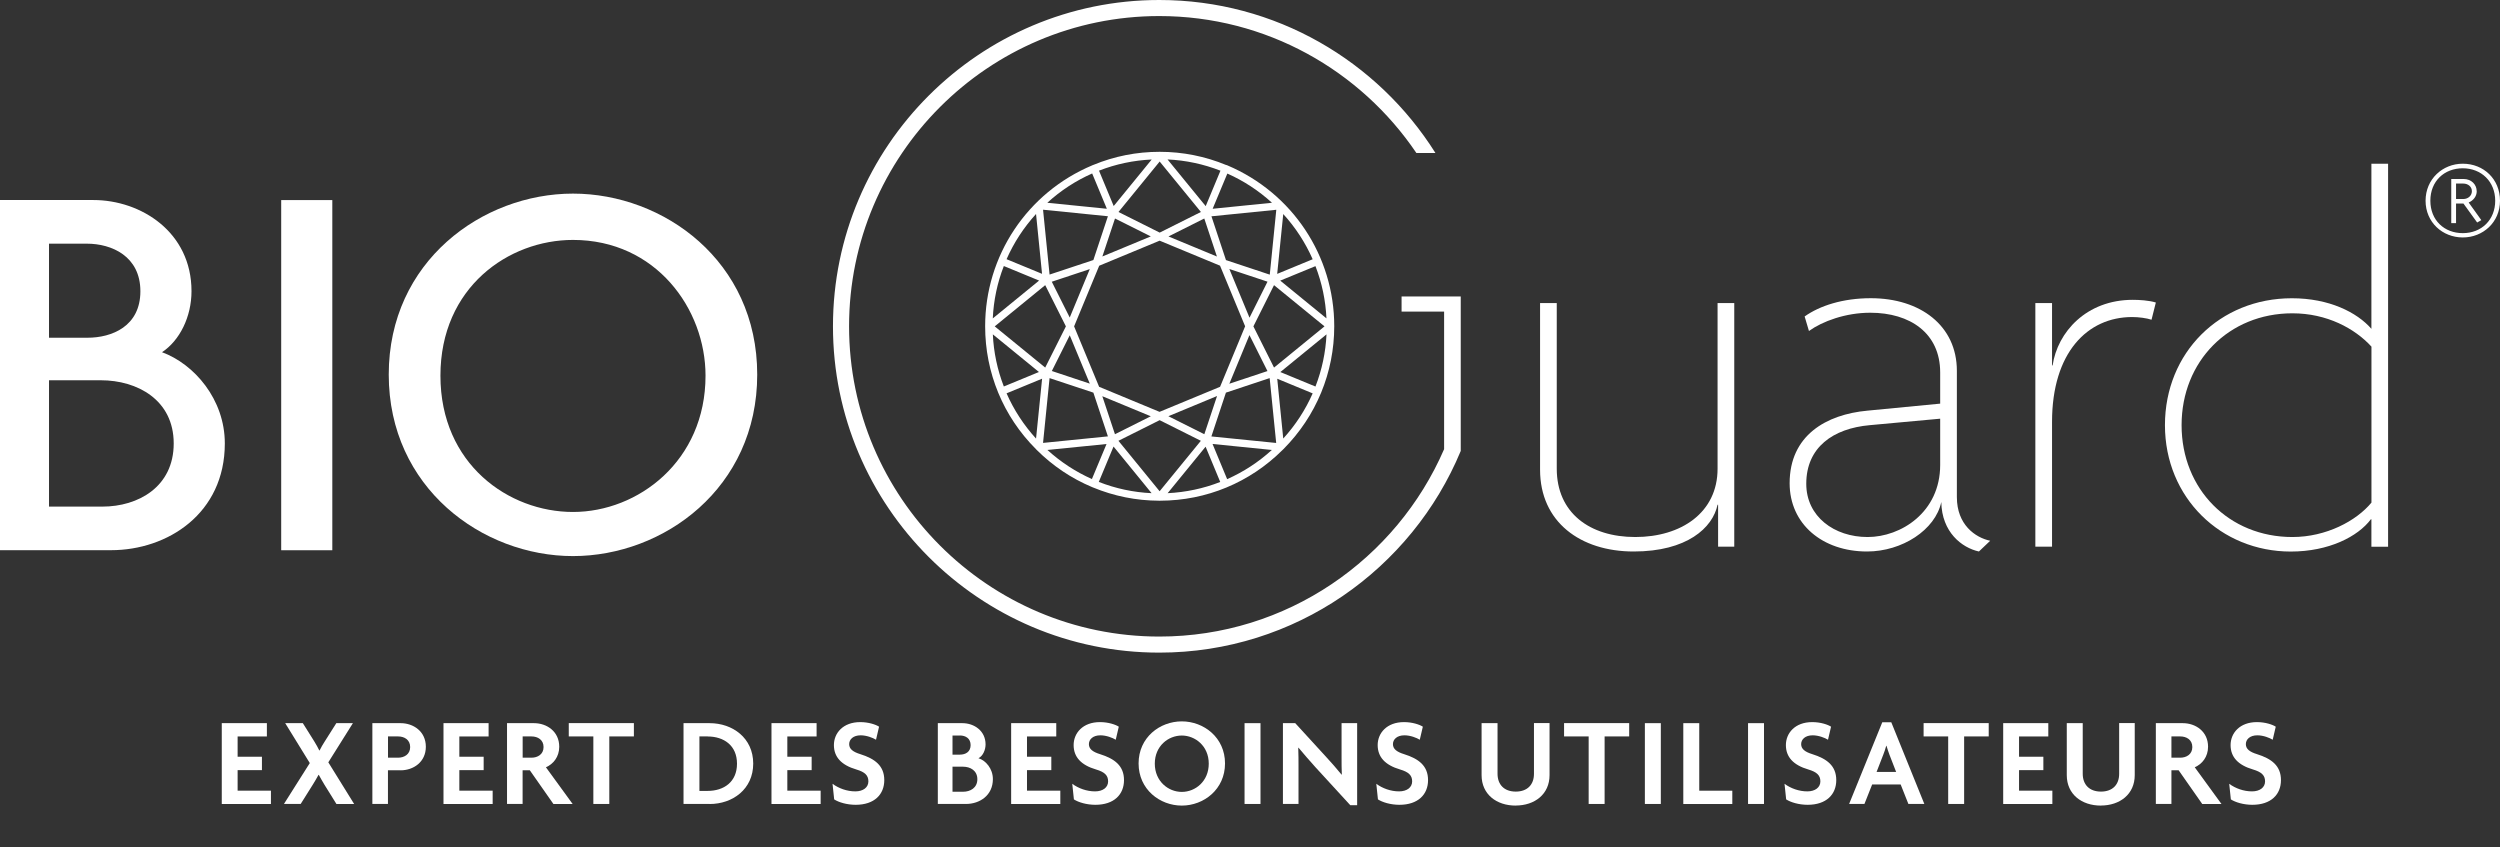
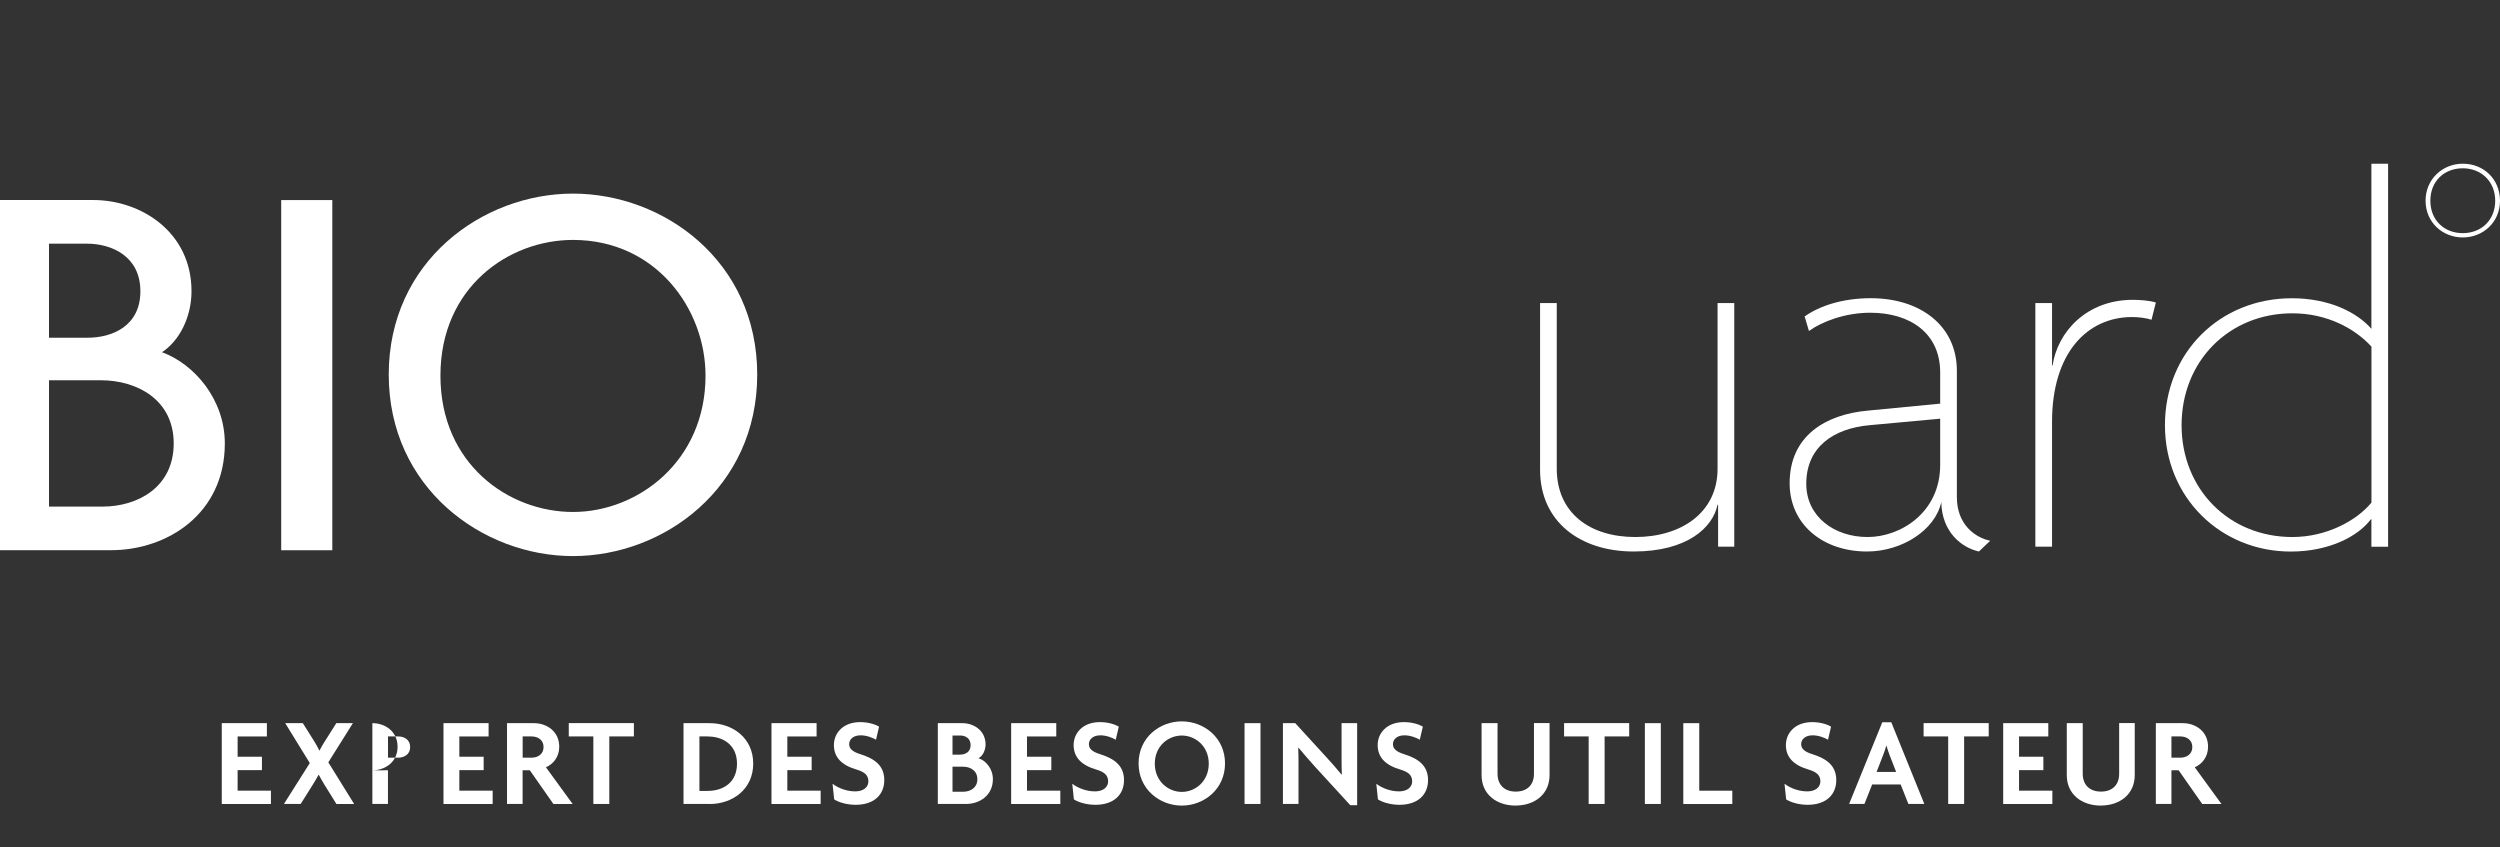
<svg xmlns="http://www.w3.org/2000/svg" id="Layer_1" data-name="Layer 1" viewBox="0 0 474.93 160.96">
  <rect x="0" y="0" width="474.93" height="160.96" fill="#333333" stroke="none" />
  <defs>
    <style>      .cls-1 {        fill: #fff;      }      .cls-2 {        isolation: isolate;      }    </style>
  </defs>
  <g id="PRÉSERVONS_LA_VIE_ENSEMBLE" data-name="PRÉSERVONS LA VIE ENSEMBLE">
    <g class="cls-2">
      <path class="cls-1" d="M42.13,152.73v-15.35h8.57v2.53h-5.56v3.85h4.62v2.55h-4.62v3.9h6.33v2.53h-9.34Z" />
      <path class="cls-1" d="M63.91,152.73l-2.29-3.68c-.34-.55-.72-1.25-1.06-1.85h-.05c-.31.58-.75,1.32-1.08,1.85l-2.31,3.68h-3.18l4.91-7.77-4.67-7.58h3.35l2.17,3.46c.31.51.7,1.18.96,1.73h.05c.26-.55.67-1.23.99-1.73l2.19-3.46h3.15l-4.67,7.44,4.91,7.92h-3.37Z" />
-       <path class="cls-1" d="M76.11,146.33h-2.41v6.4h-2.96v-15.35h5.37c2.41,0,4.79,1.56,4.79,4.48s-2.38,4.48-4.79,4.48ZM75.63,139.9h-1.92v4.04h1.92c1.16,0,2.29-.63,2.29-2.02s-1.11-2.02-2.29-2.02Z" />
+       <path class="cls-1" d="M76.11,146.33h-2.41v6.4h-2.96v-15.35c2.41,0,4.79,1.56,4.79,4.48s-2.38,4.48-4.79,4.48ZM75.63,139.9h-1.92v4.04h1.92c1.16,0,2.29-.63,2.29-2.02s-1.11-2.02-2.29-2.02Z" />
      <path class="cls-1" d="M84.25,152.73v-15.35h8.57v2.53h-5.56v3.85h4.62v2.55h-4.62v3.9h6.33v2.53h-9.34Z" />
      <path class="cls-1" d="M105.13,152.73l-4.48-6.4h-1.37v6.4h-2.96v-15.35h5.13c2.41,0,4.79,1.56,4.79,4.48,0,1.92-1.13,3.3-2.53,3.9l5.08,6.98h-3.66ZM100.97,139.9h-1.68v4.04h1.68c1.16,0,2.29-.63,2.29-2.02s-1.11-2.02-2.29-2.02Z" />
      <path class="cls-1" d="M115.75,139.9v12.83h-3.03v-12.83h-4.67v-2.53h12.37v2.53h-4.67Z" />
      <path class="cls-1" d="M134.81,152.73h-4.96v-15.35h4.96c4.36,0,8.28,2.81,8.28,7.68s-3.92,7.68-8.28,7.68ZM134.43,139.9h-1.56v10.35h1.56c3.06,0,5.58-1.68,5.58-5.17s-2.53-5.17-5.58-5.17Z" />
      <path class="cls-1" d="M146.56,152.73v-15.35h8.57v2.53h-5.56v3.85h4.62v2.55h-4.62v3.9h6.33v2.53h-9.34Z" />
      <path class="cls-1" d="M162.56,152.89c-1.68,0-3.25-.48-4.09-1.03l-.31-2.96c1.18.87,2.74,1.44,4.33,1.44,1.49,0,2.48-.75,2.48-1.9s-.67-1.78-2.29-2.26c-2.86-.84-4.26-2.38-4.26-4.64s1.73-4.36,5-4.36c1.61,0,2.98.48,3.58.87l-.58,2.48c-.58-.36-1.78-.84-2.91-.84-1.42,0-2.19.77-2.19,1.68s.72,1.47,2.12,1.9c2.77.87,4.55,2.21,4.55,4.93s-1.88,4.69-5.44,4.69Z" />
      <path class="cls-1" d="M183.5,152.73h-5.34v-15.35h4.67c2.21,0,4.4,1.44,4.4,4.04,0,1.01-.48,2.19-1.35,2.62,1.4.43,2.74,2,2.74,3.97,0,3.08-2.48,4.72-5.13,4.72ZM182.35,139.73h-1.4v3.63h1.4c1.08,0,2.04-.53,2.04-1.81s-.96-1.83-2.04-1.83ZM182.95,145.65h-2v4.76h2c1.4,0,2.72-.75,2.72-2.38s-1.32-2.38-2.72-2.38Z" />
      <path class="cls-1" d="M192.09,152.73v-15.35h8.57v2.53h-5.56v3.85h4.62v2.55h-4.62v3.9h6.33v2.53h-9.34Z" />
      <path class="cls-1" d="M208.1,152.89c-1.68,0-3.25-.48-4.09-1.03l-.31-2.96c1.18.87,2.74,1.44,4.33,1.44,1.49,0,2.48-.75,2.48-1.9s-.67-1.78-2.29-2.26c-2.86-.84-4.26-2.38-4.26-4.64s1.73-4.36,5-4.36c1.61,0,2.98.48,3.58.87l-.58,2.48c-.58-.36-1.78-.84-2.91-.84-1.42,0-2.19.77-2.19,1.68s.72,1.47,2.12,1.9c2.77.87,4.55,2.21,4.55,4.93s-1.88,4.69-5.44,4.69Z" />
      <path class="cls-1" d="M224.51,153.04c-4.16,0-8.21-3.06-8.21-8.01s4.04-7.99,8.21-7.99,8.21,3.06,8.21,7.99-4.04,8.01-8.21,8.01ZM224.51,139.73c-2.58,0-5.13,2-5.13,5.34s2.55,5.37,5.13,5.37,5.12-2.02,5.12-5.37-2.58-5.34-5.12-5.34Z" />
      <path class="cls-1" d="M236.43,152.73v-15.35h3.03v15.35h-3.03Z" />
      <path class="cls-1" d="M256.52,152.97l-6.62-7.22c-1.08-1.18-2.26-2.57-3.22-3.71l-.05.02c.05,1.25.05,2.48.05,3.54v7.12h-2.96v-15.35h2.33l5.92,6.47c.82.89,2.07,2.29,2.89,3.32l.05-.02c-.05-1.06-.05-2.21-.05-3.25v-6.52h2.96v15.59h-1.3Z" />
      <path class="cls-1" d="M265.86,152.89c-1.68,0-3.25-.48-4.09-1.03l-.31-2.96c1.18.87,2.74,1.44,4.33,1.44,1.49,0,2.48-.75,2.48-1.9s-.67-1.78-2.29-2.26c-2.86-.84-4.26-2.38-4.26-4.64s1.73-4.36,5-4.36c1.61,0,2.98.48,3.58.87l-.58,2.48c-.58-.36-1.78-.84-2.91-.84-1.42,0-2.19.77-2.19,1.68s.72,1.47,2.12,1.9c2.77.87,4.55,2.21,4.55,4.93s-1.88,4.69-5.44,4.69Z" />
      <path class="cls-1" d="M287.93,153.04c-3.63,0-6.47-2.14-6.47-5.78v-9.89h3.03v9.62c0,2.05,1.25,3.39,3.46,3.39s3.46-1.32,3.46-3.37v-9.65h2.96v9.89c0,3.63-2.82,5.78-6.45,5.78Z" />
      <path class="cls-1" d="M304.83,139.9v12.83h-3.03v-12.83h-4.67v-2.53h12.37v2.53h-4.67Z" />
      <path class="cls-1" d="M312.48,152.73v-15.35h3.03v15.35h-3.03Z" />
      <path class="cls-1" d="M319.78,152.73v-15.35h3.03v12.83h6.28v2.53h-9.31Z" />
-       <path class="cls-1" d="M332.08,152.73v-15.35h3.03v15.35h-3.03Z" />
      <path class="cls-1" d="M343.41,152.89c-1.68,0-3.25-.48-4.09-1.03l-.31-2.96c1.18.87,2.74,1.44,4.33,1.44,1.49,0,2.48-.75,2.48-1.9s-.67-1.78-2.29-2.26c-2.86-.84-4.26-2.38-4.26-4.64s1.73-4.36,5-4.36c1.61,0,2.98.48,3.58.87l-.58,2.48c-.58-.36-1.78-.84-2.91-.84-1.42,0-2.19.77-2.19,1.68s.72,1.47,2.12,1.9c2.77.87,4.55,2.21,4.55,4.93s-1.88,4.69-5.44,4.69Z" />
      <path class="cls-1" d="M362.54,152.73l-1.47-3.71h-5.41l-1.47,3.71h-2.91l6.3-15.52h1.71l6.28,15.52h-3.03ZM358.93,143.34c-.17-.46-.38-1.08-.55-1.66h-.05c-.14.58-.38,1.2-.55,1.66l-1.28,3.3h3.71l-1.28-3.3Z" />
      <path class="cls-1" d="M373.13,139.9v12.83h-3.03v-12.83h-4.67v-2.53h12.37v2.53h-4.67Z" />
      <path class="cls-1" d="M380.55,152.73v-15.35h8.57v2.53h-5.56v3.85h4.62v2.55h-4.62v3.9h6.33v2.53h-9.34Z" />
      <path class="cls-1" d="M399.1,153.04c-3.63,0-6.47-2.14-6.47-5.78v-9.89h3.03v9.62c0,2.05,1.25,3.39,3.46,3.39s3.46-1.32,3.46-3.37v-9.65h2.96v9.89c0,3.63-2.82,5.78-6.45,5.78Z" />
      <path class="cls-1" d="M418.36,152.73l-4.48-6.4h-1.37v6.4h-2.96v-15.35h5.13c2.41,0,4.79,1.56,4.79,4.48,0,1.92-1.13,3.3-2.53,3.9l5.08,6.98h-3.66ZM414.19,139.9h-1.68v4.04h1.68c1.16,0,2.29-.63,2.29-2.02s-1.11-2.02-2.29-2.02Z" />
-       <path class="cls-1" d="M427.89,152.89c-1.68,0-3.25-.48-4.09-1.03l-.31-2.96c1.18.87,2.74,1.44,4.33,1.44,1.49,0,2.48-.75,2.48-1.9s-.67-1.78-2.29-2.26c-2.86-.84-4.26-2.38-4.26-4.64s1.73-4.36,5-4.36c1.61,0,2.98.48,3.58.87l-.58,2.48c-.58-.36-1.78-.84-2.91-.84-1.42,0-2.19.77-2.19,1.68s.72,1.47,2.12,1.9c2.77.87,4.55,2.21,4.55,4.93s-1.88,4.69-5.44,4.69Z" />
    </g>
  </g>
  <g>
    <path class="cls-1" d="M30.79,66.9c3.36-2.22,5.59-6.73,5.59-11.58,0-11.25-9.61-17.32-18.65-17.32H0v66.52h21.1c10.74,0,21.61-6.97,21.61-20.28,0-8.39-5.82-15.08-11.93-17.33ZM9.31,46.29h7.2c4.69,0,10.16,2.37,10.16,9.04s-5.42,8.83-10.06,8.83h-7.3v-17.87ZM19.47,96.24h-10.16v-24h9.85c6.89,0,13.84,3.71,13.84,12s-6.8,12-13.53,12Z" />
    <rect class="cls-1" x="53.42" y="38.01" width="9.71" height="66.52" />
    <path class="cls-1" d="M108.85,36.78c-17.2,0-35,12.86-35,34.38s17.79,34.48,35,34.48,35-12.9,35-34.48-17.79-34.38-35-34.38ZM108.85,97.26c-12.21,0-25.18-9.08-25.18-25.89s12.97-25.79,25.18-25.79c15.76,0,25.18,13.11,25.18,25.79,0,16.21-12.8,25.89-25.18,25.89Z" />
    <path class="cls-1" d="M326.29,89.04c0,8.38-6.95,12.98-15.63,12.98s-14.92-4.6-14.92-12.98v-31.47h-3.17v31.67c0,9.91,7.66,15.53,17.78,15.53s15.02-4.49,15.94-8.89h.1v7.97h3.07v-46.28h-3.17v31.47Z" />
    <path class="cls-1" d="M371.75,94.45v-24.01c0-8.58-6.95-13.79-16.35-13.79-5.31,0-9.71,1.43-12.57,3.47l.82,2.76c2.55-1.84,6.95-3.47,11.65-3.47,7.56,0,13.28,3.88,13.28,11.34v5.93l-13.79,1.33c-7.87.72-14.81,4.7-14.81,13.79,0,7.76,6.23,12.97,14.71,12.97,6.64,0,12.97-4.09,14.1-9.4.1,5.72,3.88,8.68,7.15,9.4l2.14-2.04c-2.86-.61-6.33-3.07-6.33-8.28ZM368.58,88.33c0,8.99-7.46,13.69-13.79,13.69s-11.65-3.88-11.65-10.11c0-6.95,5.11-10.52,12.06-11.14l13.38-1.23v8.79Z" />
    <path class="cls-1" d="M389.93,69.42h-.1v-11.85h-3.17v46.28h3.17v-23.7c0-13.18,6.74-19.92,15.22-19.92,1.23,0,2.76.2,3.68.51l.82-3.27c-1.33-.41-3.17-.51-4.39-.51-8.79,0-14.3,6.13-15.22,12.46Z" />
    <path class="cls-1" d="M450.51,62.48c-2.76-3.17-8.07-5.82-15.12-5.82-13.69,0-24.11,10.32-24.11,24.11s10.63,24.01,23.9,24.01c7.25,0,12.77-2.86,15.22-6.13h.1v5.21h3.17V31.11h-3.17v31.36ZM450.51,95.48c-2.86,3.47-8.58,6.54-15.02,6.54-12.06,0-21.05-9.09-21.05-21.25s8.99-21.25,21.05-21.25c6.54,0,11.85,2.86,15.02,6.33v29.63Z" />
-     <path class="cls-1" d="M232.97,31.36c-4.03-1.67-8.29-2.52-12.67-2.52s-8.61.84-12.6,2.49h-.03s-.15.07-.15.07c-12.38,5.19-20.37,17.19-20.37,30.58,0,8.83,3.44,17.13,9.64,23.33.03.04.05.07.13.14,3.06,3.05,6.62,5.44,10.56,7.09.04.02.09.04.15.06,3.99,1.65,8.2,2.5,12.53,2.52h.15s.09,0,.09,0c8.78-.02,17.05-3.46,23.24-9.63l.17-.16c6.23-6.26,9.66-14.56,9.66-23.36,0-13.35-7.95-25.32-20.29-30.55l-.2-.08ZM231.85,32.43l-2.8,6.73-7.25-8.87c3.47.16,6.84.88,10.06,2.14ZM238.11,62l3.92-7.83,9.59,7.83-9.59,7.83-3.92-7.83ZM240.79,70.49l-7.25,2.41,3.82-9.24,3.42,6.83ZM237.37,60.35l-3.83-9.25,7.25,2.41-3.42,6.84ZM236.53,62.01l-4.75,11.47-11.5,4.76-11.48-4.76-4.75-11.48,4.77-11.52,11.48-4.76,11.47,4.75,4.77,11.52ZM231.2,75.25l-2.41,7.24-6.83-3.42,9.23-3.83ZM218.62,79.08l-6.81,3.41-2.4-7.22,9.21,3.81ZM202.49,62l-3.93,7.83-9.59-7.83,9.59-7.83,3.93,7.83ZM199.81,53.52l7.22-2.4-3.81,9.2-3.41-6.8ZM203.22,63.69l3.81,9.19-7.21-2.4,3.41-6.8ZM209.42,48.72l2.4-7.21,6.8,3.4-9.19,3.81ZM221.98,44.92l6.8-3.41,2.4,7.22-9.2-3.81ZM220.3,30.68l7.84,9.59-7.83,3.92-7.83-3.92,7.83-9.59ZM218.8,30.29l-7.23,8.85-2.79-6.72c3.2-1.25,6.57-1.96,10.02-2.12ZM207.48,32.95l2.79,6.71-11.31-1.14c2.54-2.32,5.41-4.19,8.53-5.57ZM210.47,41.09l-2.76,8.31-8.32,2.76-1.24-12.32,12.32,1.24ZM196.82,40.66l1.14,11.36-6.74-2.78c1.38-3.14,3.26-6.02,5.59-8.58ZM190.7,50.54l6.7,2.76-8.8,7.19c.16-3.43.86-6.77,2.1-9.95ZM188.6,63.51l8.77,7.16-6.67,2.75c-1.23-3.17-1.93-6.5-2.09-9.91ZM196.82,83.32c-2.33-2.56-4.22-5.45-5.6-8.6l6.75-2.78-1.15,11.37ZM199.39,71.83l8.32,2.76,2.76,8.31-12.32,1.24,1.24-12.32ZM207.44,91.01c-3.09-1.38-5.93-3.23-8.46-5.53l11.23-1.13-2.78,6.66ZM208.74,91.55l2.8-6.72,7.23,8.86c-3.46-.16-6.83-.88-10.03-2.14ZM220.3,93.33l-7.83-9.59,7.83-3.92,7.83,3.92-7.84,9.59ZM221.82,93.69l7.21-8.83,2.78,6.7c-3.19,1.25-6.55,1.96-9.99,2.13ZM233.12,91.02l-2.77-6.68,11.27,1.14c-2.53,2.3-5.39,4.17-8.49,5.54ZM230.13,82.91l2.76-8.32,8.31-2.76,1.24,12.32-12.32-1.24ZM243.78,83.31l-1.14-11.36,6.73,2.78c-1.38,3.14-3.26,6.02-5.59,8.58ZM249.9,73.43l-6.67-2.75,8.77-7.16c-.16,3.41-.87,6.74-2.1,9.91ZM252,60.49l-8.79-7.18,6.69-2.75c1.23,3.17,1.93,6.51,2.09,9.93ZM243.78,40.66c2.33,2.56,4.21,5.45,5.59,8.59l-6.74,2.78,1.15-11.36ZM241.21,52.17l-8.31-2.76-2.76-8.32,12.32-1.24-1.24,12.32ZM230.37,39.66l2.79-6.69c3.1,1.38,5.95,3.24,8.48,5.55l-11.27,1.14Z" />
    <path class="cls-1" d="M467.86,31.1c-3.84,0-7.07,2.93-7.07,7.03s3.22,6.98,7.07,6.98,7.07-2.89,7.07-6.98-3.1-7.03-7.07-7.03ZM467.86,44.29c-3.51,0-6.16-2.44-6.16-6.16s2.64-6.16,6.16-6.16,6.16,2.52,6.16,6.16-2.6,6.16-6.16,6.16Z" />
-     <path class="cls-1" d="M470.5,36.31c0-1.24-.99-2.31-2.52-2.31h-2.31v8.39h.91v-3.72h1.41l2.6,3.6.79-.45-2.4-3.35c.87-.37,1.53-1.16,1.53-2.15ZM467.94,37.8h-1.36v-2.93h1.36c.95,0,1.65.62,1.65,1.45s-.7,1.49-1.65,1.49Z" />
-     <path class="cls-1" d="M266.27,59.19h8.07v26.14c-9.06,20.92-29.9,35.6-54.1,35.6-32.5,0-58.94-26.44-58.94-58.94S187.73,3.05,220.23,3.05c20.31,0,38.24,10.33,48.84,26.01h3.62C261.72,11.62,242.32,0,220.23,0c-34.18,0-61.99,27.81-61.99,61.99s27.81,61.99,61.99,61.99c25.8,0,47.95-15.85,57.27-38.31v-26.47h0v-2.88h-11.24v2.88Z" />
  </g>
</svg>